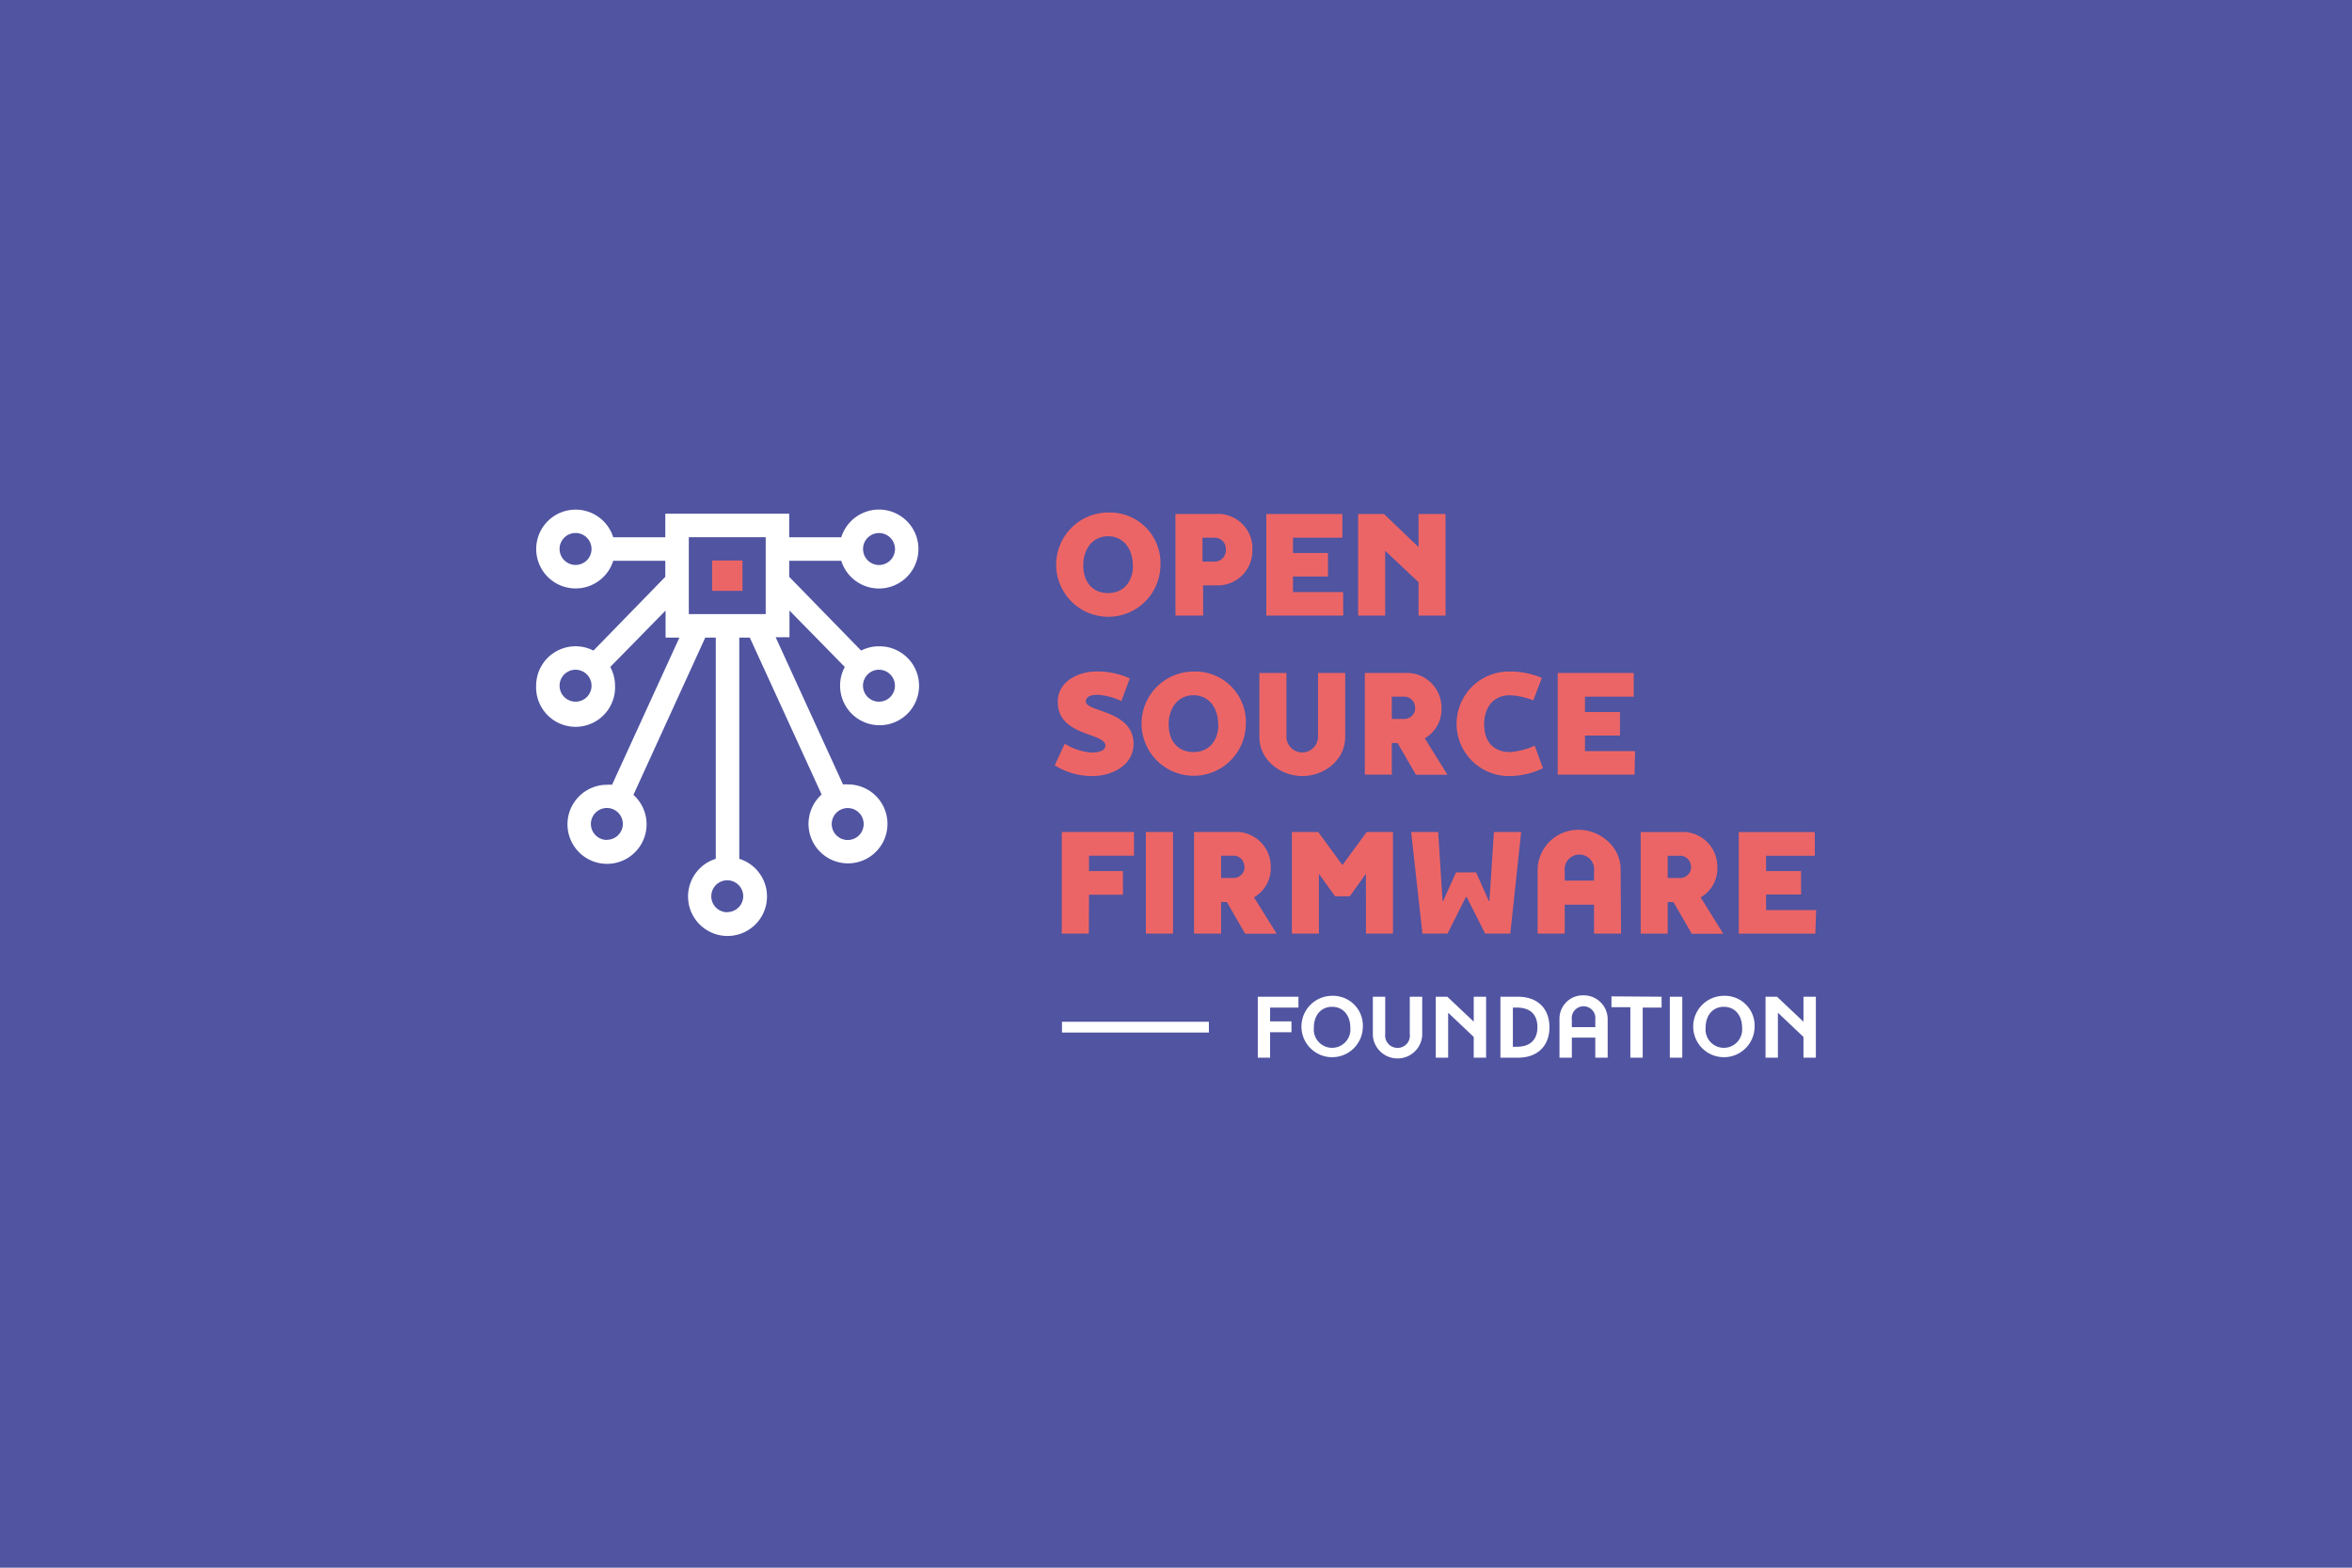
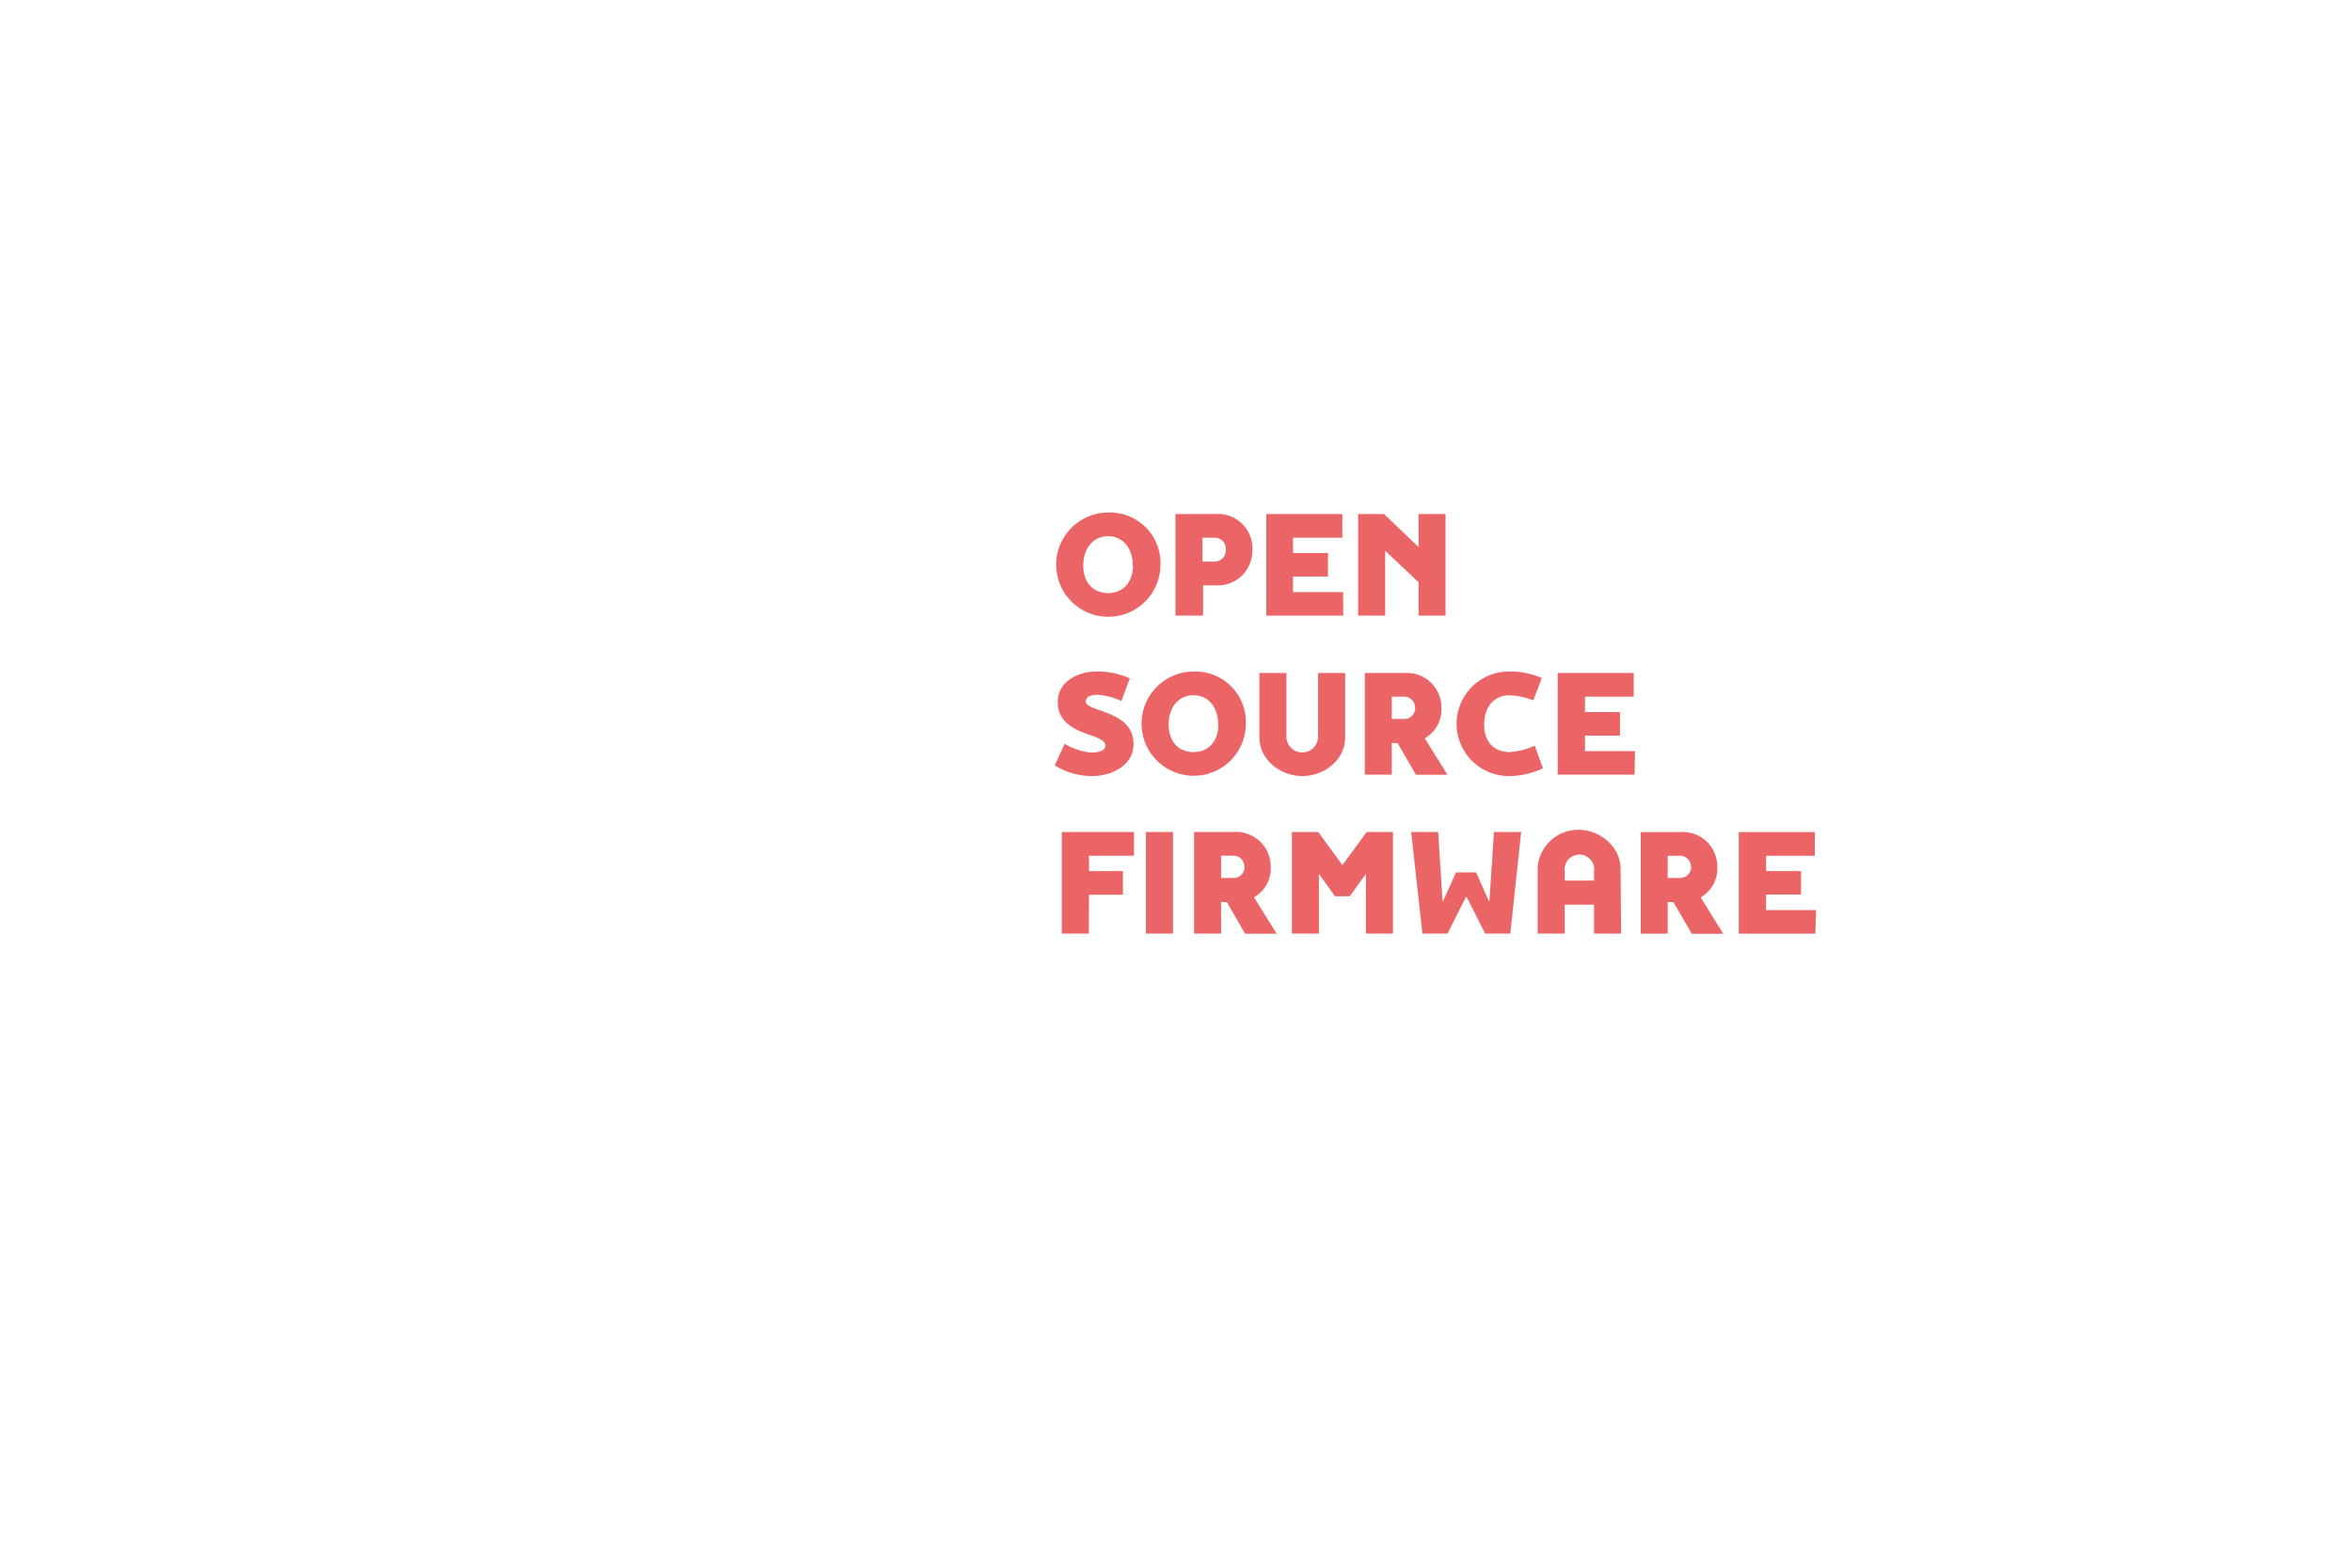
<svg xmlns="http://www.w3.org/2000/svg" id="Ebene_1" data-name="Ebene 1" viewBox="0 0 340.16 226.77">
  <defs>
    <style>.cls-1{fill:#5054a1;}.cls-2{fill:#fff;}.cls-3{fill:#ec6566;}</style>
  </defs>
-   <rect class="cls-1" width="340.16" height="226.77" />
-   <path class="cls-2" d="M127.12,93.49a5.61,5.61,0,0,0-2.58.62l-10.4-10.67V81.12h7.53a5.71,5.71,0,1,0,0-3.4h-7.53V74.31H96.22v3.41H88.69a5.7,5.7,0,1,0,0,3.4h7.53v2.32L85.83,94.11a5.7,5.7,0,0,0-8.29,5.08,5.71,5.71,0,1,0,11.41,0,5.65,5.65,0,0,0-.69-2.71l8-8.16v3.91h2l-9.74,21.29a5.81,5.81,0,0,0-.72,0,5.72,5.72,0,1,0,3.81,1.46L102,92.23h1.52v32a5.71,5.71,0,1,0,3.4,0V92.23h1.52l10.39,22.7a5.71,5.71,0,1,0,3.81-1.46,5.55,5.55,0,0,0-.72,0l-9.74-21.29h2V88.32l8,8.16a5.64,5.64,0,0,0-.68,2.71,5.71,5.71,0,1,0,5.7-5.7Zm0-16.38a2.31,2.31,0,1,1-2.3,2.31A2.3,2.3,0,0,1,127.12,77.11ZM83.24,81.72a2.31,2.31,0,1,1,2.31-2.3A2.3,2.3,0,0,1,83.24,81.72Zm0,19.78a2.31,2.31,0,1,1,2.31-2.31A2.3,2.3,0,0,1,83.24,101.5Zm4.53,20a2.31,2.31,0,1,1,2.31-2.3A2.31,2.31,0,0,1,87.77,121.48Zm17.41,10.46a2.31,2.31,0,1,1,2.31-2.31A2.31,2.31,0,0,1,105.18,131.94Zm19.73-12.76a2.31,2.31,0,1,1-2.31-2.31A2.31,2.31,0,0,1,124.91,119.18ZM99.62,77.71h11.12V88.83H99.62Zm27.5,23.79a2.31,2.31,0,1,1,2.31-2.31A2.3,2.3,0,0,1,127.12,101.5Z" />
-   <rect class="cls-3" x="102.99" y="81.08" width="4.39" height="4.39" />
  <path class="cls-3" d="M167.83,81.79a7.54,7.54,0,1,1-7.54-7.65A7.31,7.31,0,0,1,167.83,81.79Zm-4,0c0-2.42-1.37-4.22-3.57-4.22s-3.59,1.8-3.59,4.22,1.36,4,3.59,4S163.86,84.16,163.86,81.79Zm17.28-2.46A5,5,0,0,1,176,84.68h-2v4.37H170V74.35h5.78A5,5,0,0,1,181.14,79.33Zm-7.2,1.91h1.66a1.64,1.64,0,0,0,1.72-1.74,1.62,1.62,0,0,0-1.72-1.72h-1.66Zm20.35,7.81H183.14V74.35h11v3.43H187V80h5.06v3.4H187v2.25h7.25Zm5.9-14.7,5,4.79V74.35h3.9v14.7h-3.9V84.22l-4.83-4.55v9.38h-3.91V74.35ZM163.94,107.6c0,3.28-3.4,4.66-5.9,4.66a10.2,10.2,0,0,1-5.5-1.55l1.45-3.13a8.51,8.51,0,0,0,3.88,1.28c1.18,0,2-.34,2-1,0-1.91-6.89-1.32-6.89-6.32,0-3,3-4.41,5.61-4.41a11.43,11.43,0,0,1,4.81,1l-1.22,3.28a9.68,9.68,0,0,0-3.44-.91c-.89,0-1.7.23-1.7,1C157.08,103,163.94,102.75,163.94,107.6Zm16.24-2.81a7.54,7.54,0,1,1-7.54-7.65A7.31,7.31,0,0,1,180.18,104.79Zm-4,0c0-2.42-1.37-4.22-3.57-4.22s-3.59,1.8-3.59,4.22,1.36,4,3.59,4S176.21,107.16,176.21,104.79Zm14.44-7.44h3.93v9.24c0,3.45-3.13,5.67-6.19,5.67s-6.22-2.22-6.22-5.67V97.35h3.91v9.05a2.29,2.29,0,1,0,4.57,0Zm10.67,10.12v4.58h-3.9V97.35h5.75a5,5,0,0,1,5.33,5,4.82,4.82,0,0,1-2.41,4.45l3.28,5.27h-4.56l-2.65-4.58Zm3.36-5.1a1.56,1.56,0,0,0-1.68-1.59h-1.68V104H203A1.59,1.59,0,0,0,204.68,102.37Zm18.5,8.76a11.4,11.4,0,0,1-4.93,1.13,7.56,7.56,0,0,1,0-15.12,11.6,11.6,0,0,1,4.77.93l-1.24,3.25a10.18,10.18,0,0,0-3.36-.75c-2.5,0-3.74,1.86-3.74,4.22s1.24,4,3.74,4a10.3,10.3,0,0,0,3.57-.93Zm13.25.92H225.28V97.35h11v3.43h-7.05V103h5.06v3.4h-5.06v2.25h7.24Zm-78.93,23h-3.91v-14.7H164v3.43H157.5V126h4.91v3.42H157.5Zm8.25-14.7h3.93v14.7h-3.93Zm10.88,10.12v4.58h-3.91v-14.7h5.75a5,5,0,0,1,5.34,5,4.83,4.83,0,0,1-2.42,4.45l3.28,5.27h-4.56l-2.64-4.58Zm3.36-5.1a1.56,1.56,0,0,0-1.68-1.59h-1.68V127h1.68A1.59,1.59,0,0,0,180,125.37Zm17.59,9.68V126.4l-2.33,3.25h-2.14l-2.33-3.25v8.65h-3.91v-14.7h3.81l3.5,4.79,3.51-4.79h3.8v14.7Zm6.54-14.7H208l.63,10h.08l1.87-4.16h2.9l1.85,4.16h.08l.65-10H220l-1.57,14.7h-3.64l-2.66-5.27H212l-2.65,5.27h-3.63Zm30.36,14.7h-3.91v-4.18h-4.24v4.18h-3.92v-9.34a5.86,5.86,0,0,1,6-5.67c3,0,6,2.43,6,5.67Zm-3.91-9a2.14,2.14,0,1,0-4.24,0v1.33h4.24Zm10.65,4.43v4.58h-3.9v-14.7h5.75a5,5,0,0,1,5.33,5,4.84,4.84,0,0,1-2.41,4.45l3.27,5.27h-4.55l-2.65-4.58Zm3.36-5.1a1.56,1.56,0,0,0-1.68-1.59h-1.68V127h1.68A1.59,1.59,0,0,0,244.58,125.37Zm18,9.68H251.47v-14.7h11v3.43h-7.05V126h5.06v3.4h-5.06v2.25h7.24Z" />
-   <path class="cls-2" d="M183.69,153h-1.78v-8.82h5.88v1.57h-4.1v2h3.09v1.57h-3.09Zm13.41-4.36a4.44,4.44,0,1,1-4.45-4.59A4.31,4.31,0,0,1,197.1,148.59Zm-1.81,0c0-1.73-1-3-2.64-3s-2.63,1.28-2.63,3a2.65,2.65,0,1,0,5.27,0Zm8.6-4.46h1.8v5.62a3.58,3.58,0,0,1-7.14,0v-5.62h1.79v5.4a1.78,1.78,0,0,0,1.79,2,1.76,1.76,0,0,0,1.76-2Zm9.25,3.56v-3.56h1.79V153h-1.79V150l-3.65-3.46h-.05V153h-1.79v-8.82h1.67l3.77,3.56Zm6.39-3.56c2.9,0,4.56,1.76,4.56,4.41s-1.66,4.41-4.56,4.41H217v-8.82Zm-.18,7.24c2.07,0,3-1.14,3-2.83s-.88-2.84-3-2.84h-.55v5.67ZM232.51,153h-1.79V150.1h-3.39V153h-1.79v-5.71a3.38,3.38,0,0,1,3.49-3.31,3.46,3.46,0,0,1,3.48,3.31Zm-1.79-5.5a1.71,1.71,0,1,0-3.39,0v1.08h3.39Zm9.59-3.32v1.57h-2.73V153h-1.79V145.7h-2.73v-1.57Zm1.19,0h1.8V153h-1.8Zm12.26,4.46a4.44,4.44,0,1,1-4.45-4.59A4.31,4.31,0,0,1,253.76,148.59Zm-1.81,0c0-1.73-1-3-2.64-3s-2.63,1.28-2.63,3a2.65,2.65,0,1,0,5.27,0Zm8.88-.9v-3.56h1.79V153h-1.79V150l-3.65-3.46h-.05V153h-1.79v-8.82H257l3.77,3.56Zm-86,.06H153.59v1.56h21.25Z" />
</svg>